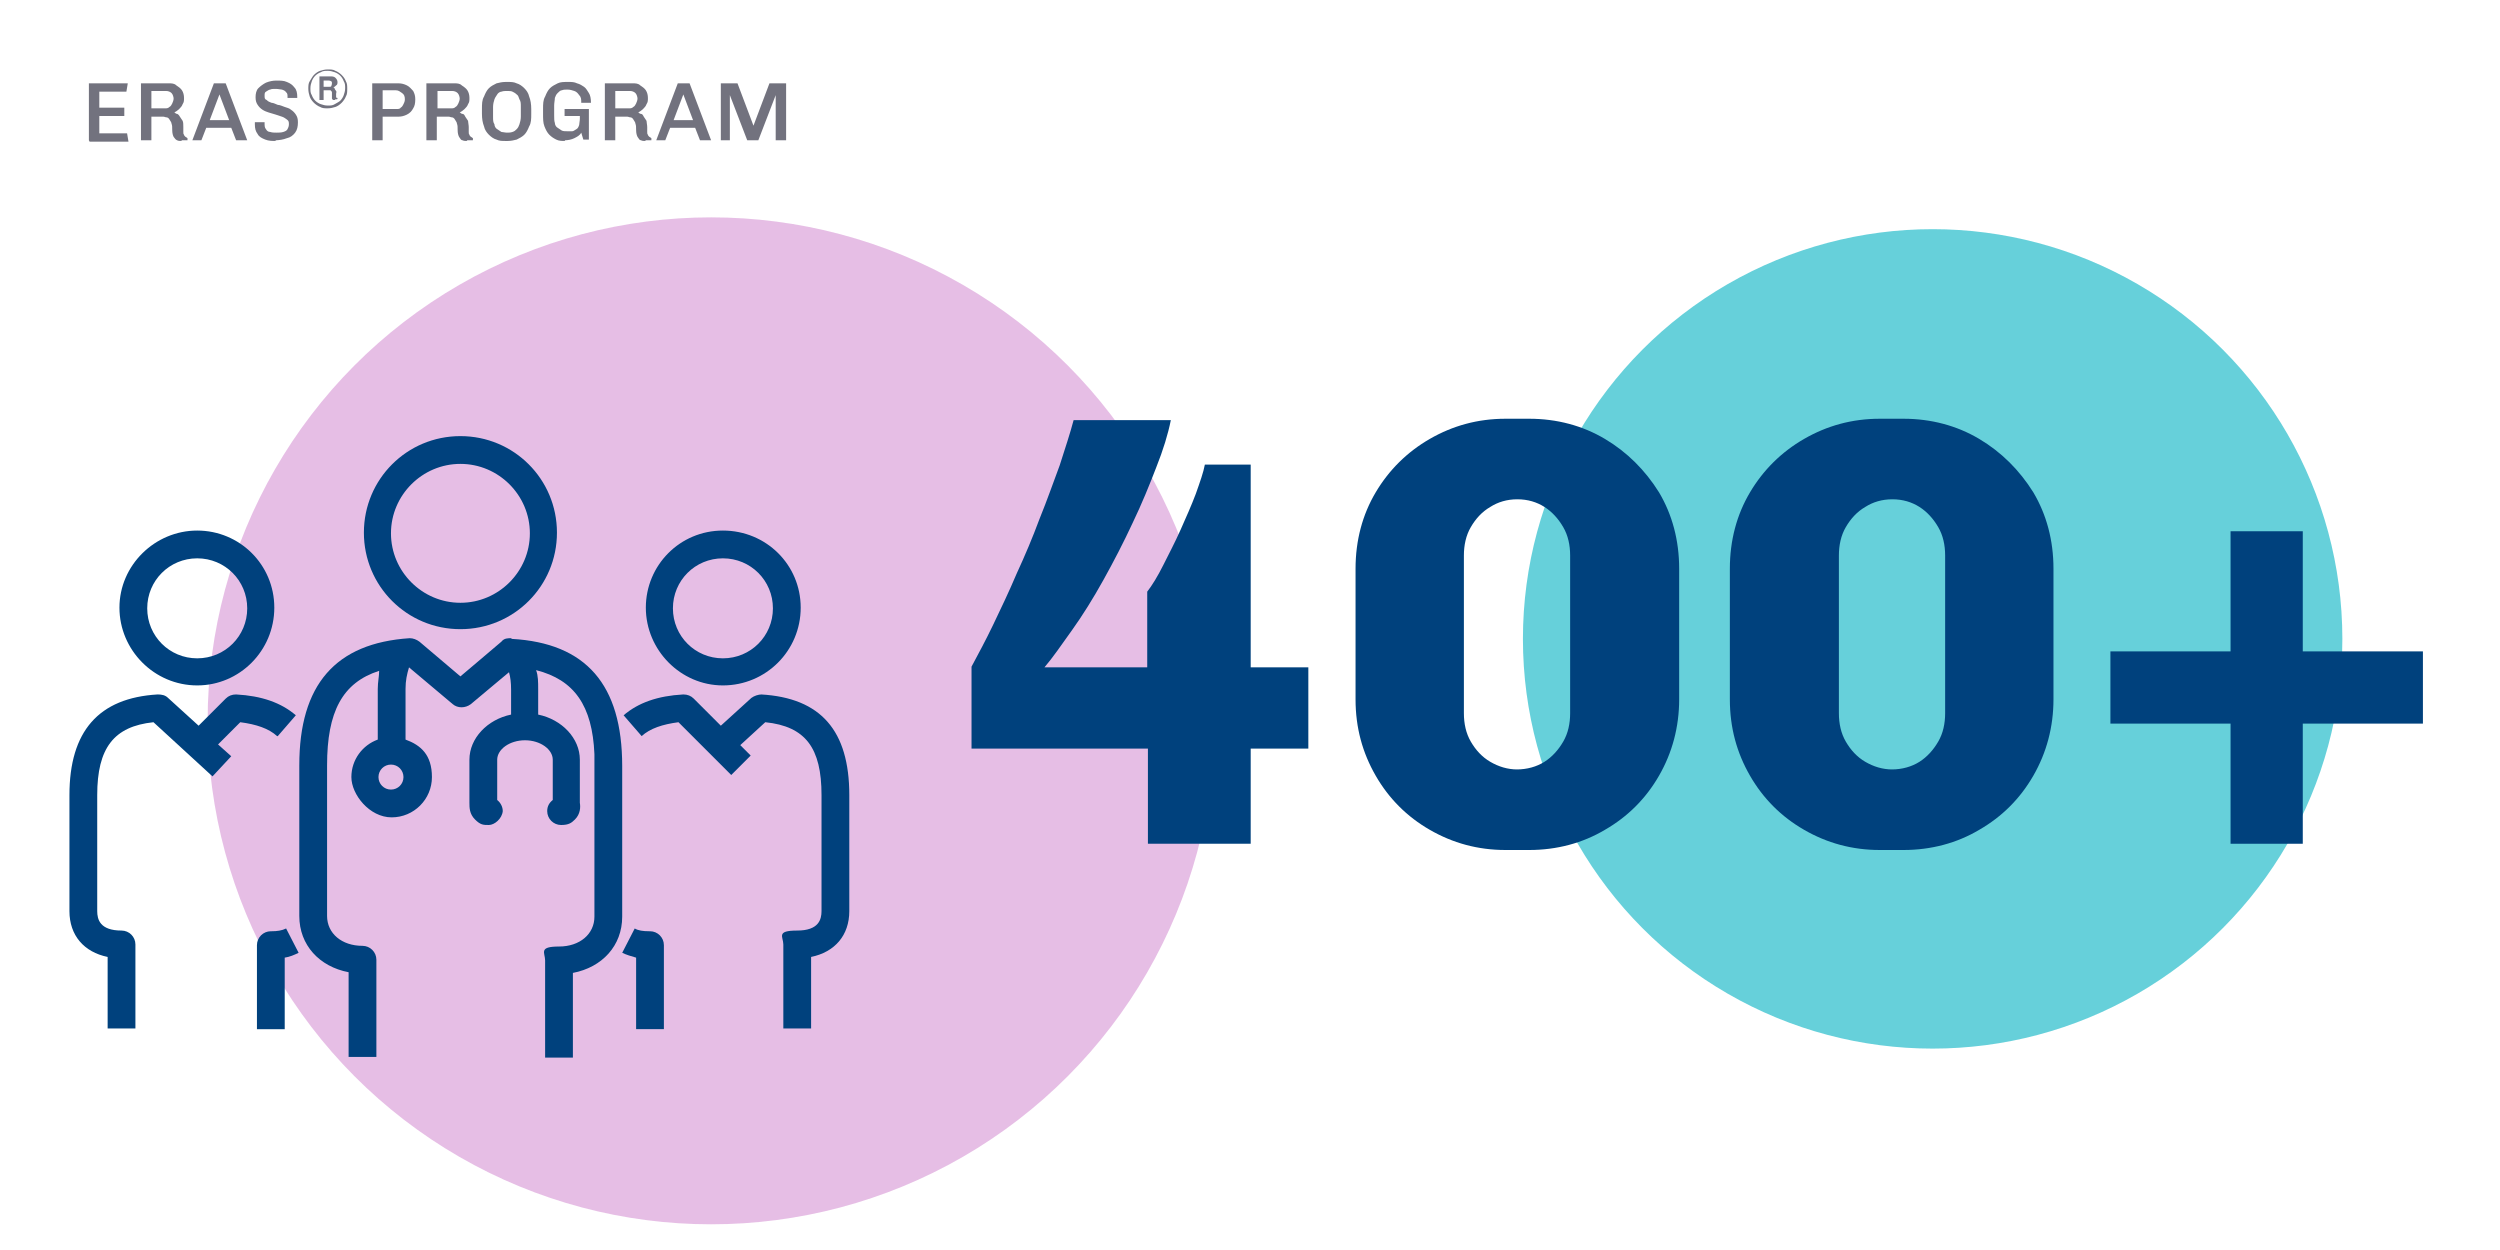
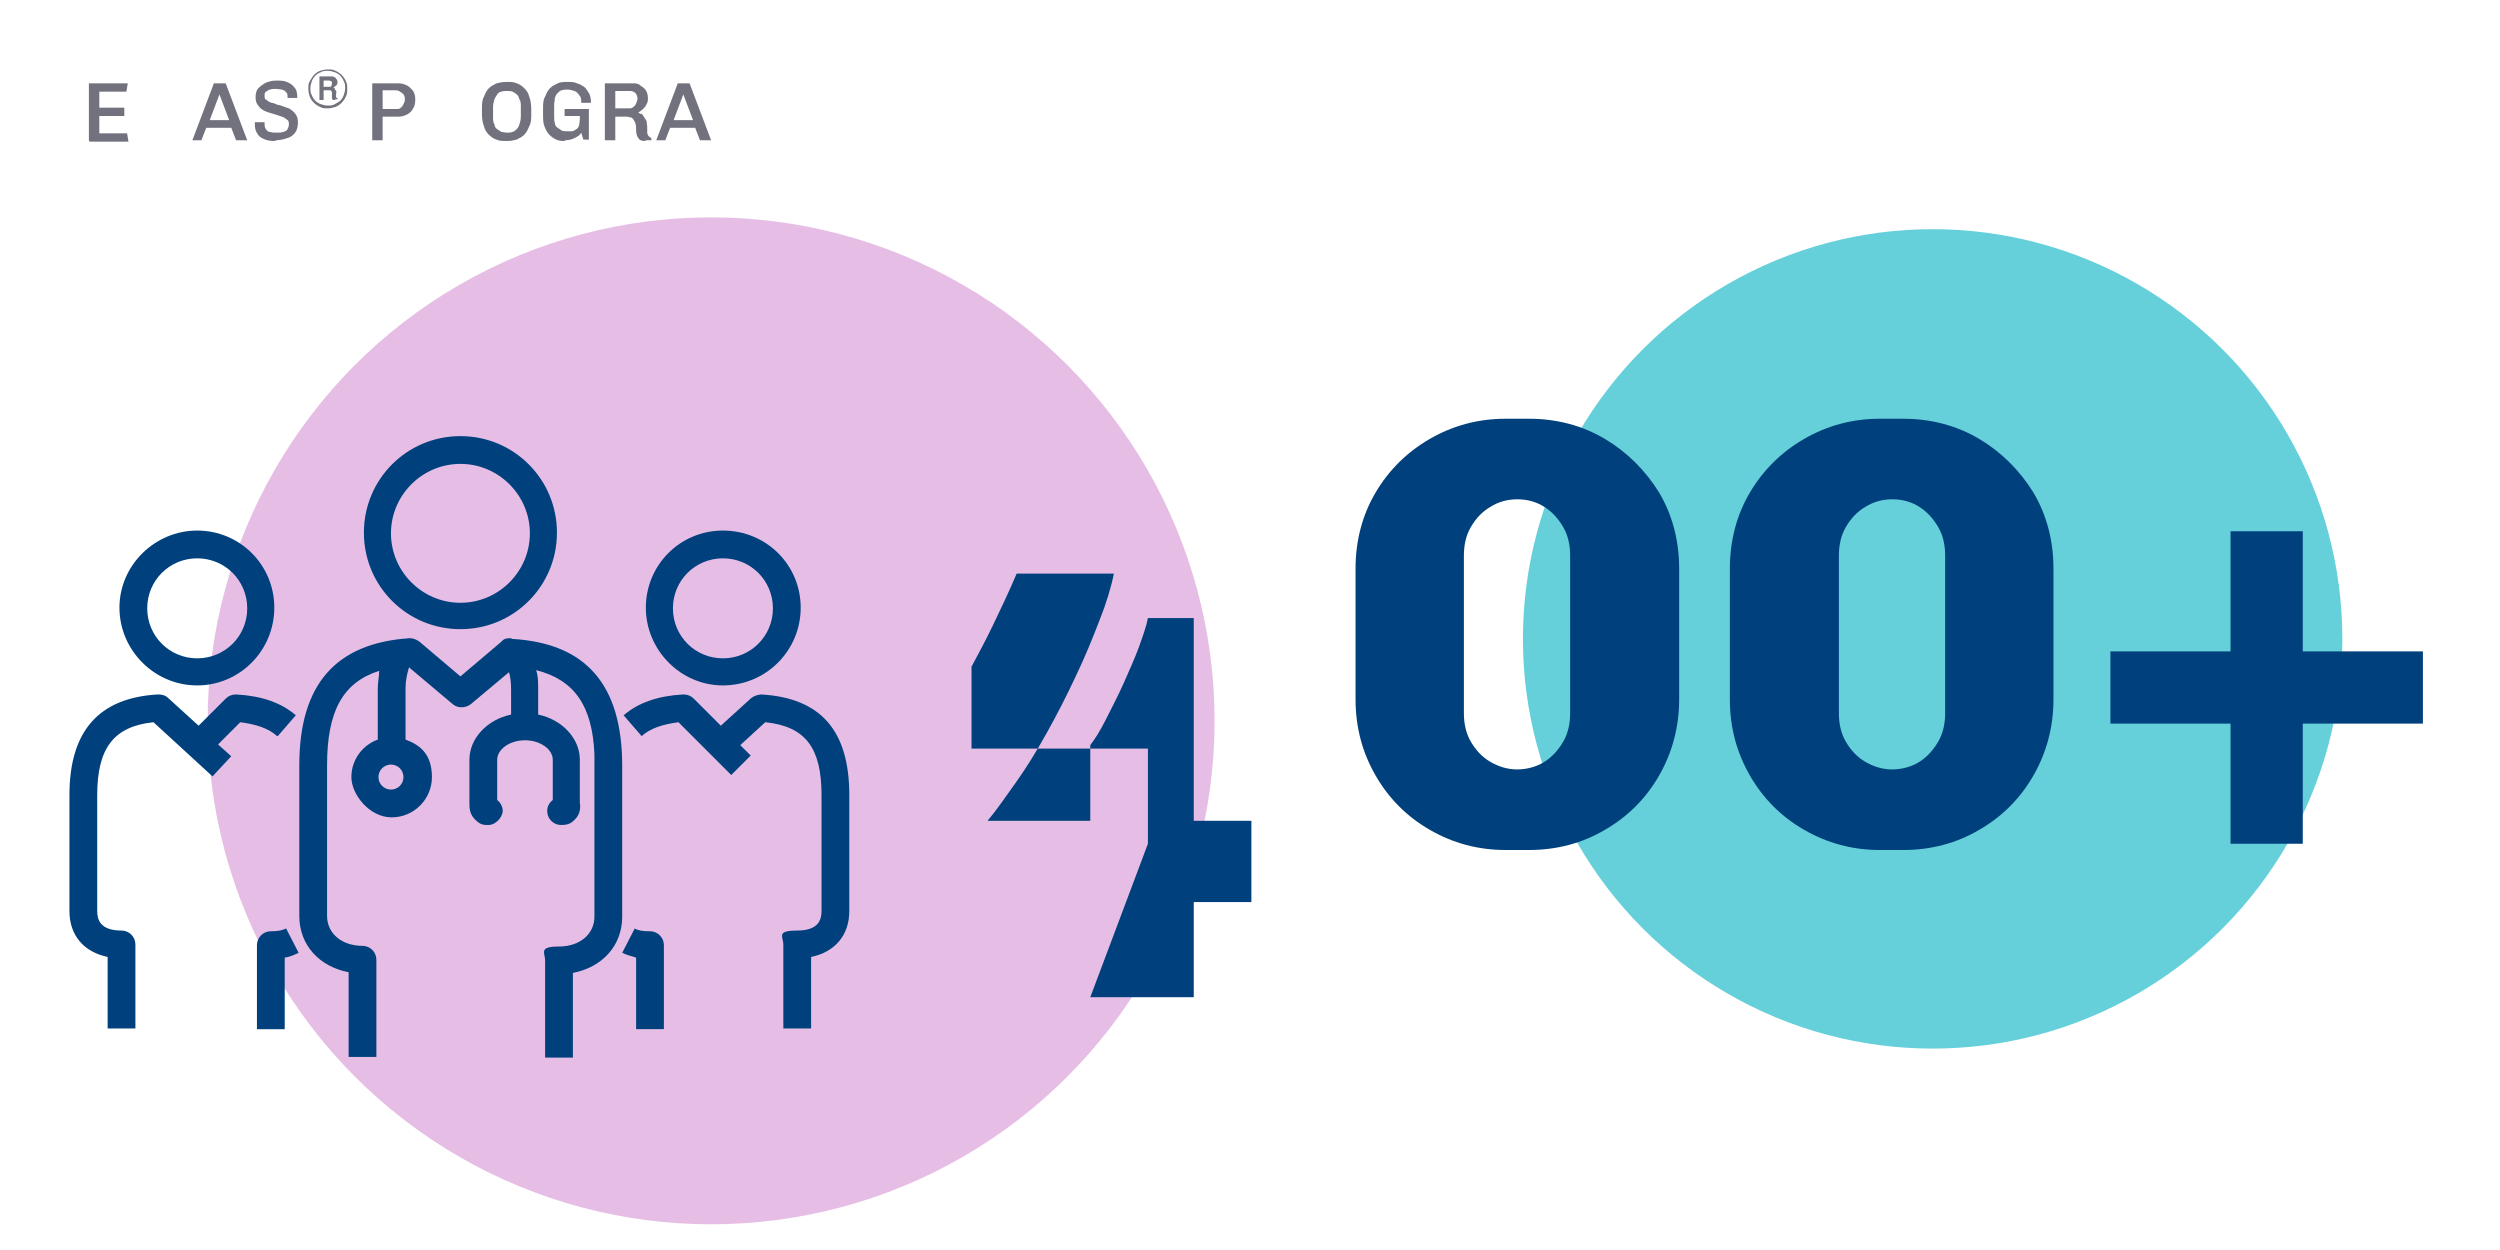
<svg xmlns="http://www.w3.org/2000/svg" id="Layer_1" version="1.1" viewBox="0 0 360 180">
  <defs>
    <style>
      .st0 {
        fill: #00b1c1;
        opacity: .6;
      }

      .st0, .st1, .st2 {
        isolation: isolate;
      }

      .st3 {
        fill: #72727e;
      }

      .st2 {
        fill: #ac27a9;
        opacity: .3;
      }

      .st4 {
        fill: #00417d;
      }
    </style>
  </defs>
  <circle class="st0" cx="278.3" cy="92" r="59" />
  <circle class="st2" cx="102.4" cy="103.8" r="72.5" />
  <g class="st1">
    <g class="st1">
-       <path class="st4" d="M165.3,121.5v-13.7h-25.4v-11.8c.9-1.7,2-3.7,3.1-6s2.3-4.8,3.4-7.4c1.2-2.6,2.3-5.2,3.3-7.9,1.1-2.7,2-5.3,2.9-7.7.8-2.5,1.5-4.6,2-6.5h14c-.4,2-1.1,4.3-2.1,6.8-1,2.6-2.1,5.3-3.4,8-1.3,2.8-2.7,5.5-4.2,8.2s-3,5.1-4.5,7.2-2.8,4-4,5.4h14.8v-10.9c.7-.9,1.5-2.2,2.3-3.8.8-1.6,1.7-3.3,2.5-5.1.8-1.8,1.6-3.6,2.2-5.2.6-1.7,1.1-3.1,1.3-4.2h6.6v29.2h8.3v11.7h-8.3v13.7h-14.9,0Z" />
+       <path class="st4" d="M165.3,121.5v-13.7h-25.4v-11.8c.9-1.7,2-3.7,3.1-6s2.3-4.8,3.4-7.4h14c-.4,2-1.1,4.3-2.1,6.8-1,2.6-2.1,5.3-3.4,8-1.3,2.8-2.7,5.5-4.2,8.2s-3,5.1-4.5,7.2-2.8,4-4,5.4h14.8v-10.9c.7-.9,1.5-2.2,2.3-3.8.8-1.6,1.7-3.3,2.5-5.1.8-1.8,1.6-3.6,2.2-5.2.6-1.7,1.1-3.1,1.3-4.2h6.6v29.2h8.3v11.7h-8.3v13.7h-14.9,0Z" />
      <path class="st4" d="M216.8,122.4c-4,0-7.6-1-10.9-2.9-3.3-1.9-5.9-4.5-7.8-7.8-1.9-3.3-2.9-6.9-2.9-11v-18.8c0-4.1,1-7.8,2.9-11s4.5-5.8,7.8-7.7c3.3-1.9,6.9-2.9,10.9-2.9h3.4c4,0,7.7,1,10.9,2.9,3.2,1.9,5.8,4.5,7.8,7.7,1.9,3.2,2.9,6.9,2.9,11v18.8c0,4-1,7.7-2.9,11s-4.5,5.9-7.8,7.8c-3.2,1.9-6.9,2.9-10.9,2.9h-3.4ZM218.4,110.8c1.5,0,2.9-.4,4-1.1s2-1.7,2.7-2.9c.7-1.2,1-2.6,1-4.1v-22.7c0-1.5-.3-2.9-1-4.1s-1.6-2.2-2.7-2.9c-1.1-.7-2.4-1.1-3.9-1.1s-2.8.4-3.9,1.1c-1.2.7-2.1,1.7-2.8,2.9-.7,1.2-1,2.6-1,4.1v22.7c0,1.5.3,2.9,1,4.1s1.6,2.2,2.8,2.9c1.2.7,2.5,1.1,3.9,1.1,0,0-.1,0-.1,0Z" />
      <path class="st4" d="M270.7,122.4c-4,0-7.6-1-10.9-2.9s-5.9-4.5-7.8-7.8c-1.9-3.3-2.9-6.9-2.9-11v-18.8c0-4.1,1-7.8,2.9-11s4.5-5.8,7.8-7.7c3.3-1.9,6.9-2.9,10.9-2.9h3.4c4,0,7.7,1,10.9,2.9,3.2,1.9,5.8,4.5,7.8,7.7,1.9,3.2,2.9,6.9,2.9,11v18.8c0,4-1,7.7-2.9,11s-4.5,5.9-7.8,7.8c-3.2,1.9-6.9,2.9-10.9,2.9h-3.4ZM272.4,110.8c1.5,0,2.9-.4,4-1.1s2-1.7,2.7-2.9c.7-1.2,1-2.6,1-4.1v-22.7c0-1.5-.3-2.9-1-4.1s-1.6-2.2-2.7-2.9c-1.1-.7-2.4-1.1-3.9-1.1s-2.8.4-3.9,1.1c-1.2.7-2.1,1.7-2.8,2.9-.7,1.2-1,2.6-1,4.1v22.7c0,1.5.3,2.9,1,4.1s1.6,2.2,2.8,2.9c1.2.7,2.5,1.1,3.9,1.1,0,0-.1,0-.1,0Z" />
      <path class="st4" d="M321.2,121.5v-17.3h-17.3v-10.4h17.3v-17.3h10.4v17.3h17.3v10.4h-17.3v17.3h-10.4Z" />
    </g>
  </g>
  <path class="st4" d="M73.6,91.9h0c-.5,0-1,0-1.4.5l-3.3,2.8-2.6,2.2-5.9-5c-.4-.3-.9-.5-1.4-.5-10.7.7-15.9,6.7-15.9,18.3v21.7c0,4.2,2.9,7.3,7.1,8.1v12.2h4v-14c0-1.1-.9-2-2-2-3,0-5.1-1.8-5.1-4.3v-21.7c0-7.7,2.2-11.9,7.5-13.6,0,.8-.2,1.6-.2,2.6v7.3c-2.2.8-3.8,2.9-3.8,5.4s2.6,5.8,5.8,5.8,5.8-2.6,5.8-5.8-1.6-4.6-3.8-5.4v-7.3c0-1.2.2-2.1.5-3.1l6.3,5.3c.7.6,1.8.6,2.6,0h0l4.3-3.6,1.2-1c.2.7.3,1.5.3,2.5v3.6c-3.4.7-6,3.4-6,6.5v6.2c0,.7,0,1.6.8,2.4s1.2.8,2,.8,1.9-.9,2-2c0-.6-.3-1.2-.8-1.6v-5.8c0-1.5,1.8-2.8,4-2.8s4,1.3,4,2.8v5.8c-.5.4-.8.9-.8,1.6,0,1.1.9,2,2,2s1.5-.3,2-.8c.8-.8.8-1.8.7-2.4v-6.2c0-3.1-2.6-5.8-6-6.5v-3.6c0-1.1,0-2-.3-2.8,5.5,1.4,8.1,5.1,8.4,12.1v23.4c0,2.5-2.1,4.3-5.1,4.3s-2,.9-2,2v14h4v-12.2c4.2-.8,7.1-3.9,7.1-8.1v-21.7c0-11.7-5.2-17.7-15.9-18.3h0ZM56.3,113.7c-1,0-1.8-.8-1.8-1.8s.8-1.8,1.8-1.8,1.8.8,1.8,1.8-.8,1.8-1.8,1.8ZM80.6,114.7h0v2-2Z" />
  <path class="st4" d="M66.3,90.6c7.7,0,13.9-6.2,13.9-13.9s-6.2-13.9-13.9-13.9-13.9,6.2-13.9,13.9,6.2,13.9,13.9,13.9ZM66.3,66.8c5.5,0,10,4.5,10,10s-4.5,10-10,10-10-4.5-10-10,4.5-10,10-10Z" />
  <path class="st4" d="M39,134.1c-1.1,0-2,.9-2,2v12.1h4v-10.3c.7-.1,1.4-.4,2-.7l-1.8-3.5c-.6.3-1.3.4-2.1.4h-.1Z" />
  <path class="st4" d="M93.5,134.1c-.9,0-1.6-.1-2.1-.4l-1.8,3.5c.6.3,1.3.5,2,.7v10.3h4v-12.1c0-1.1-.9-2-2-2h0Z" />
  <path class="st4" d="M40,106l2.6-3c-2.1-1.8-4.9-2.8-8.6-3-.6,0-1.1.2-1.5.6l-3.9,3.9-4.4-4c-.4-.4-.9-.5-1.5-.5-8.5.5-12.7,5.3-12.7,14.5v16.7c0,3.5,2.1,5.9,5.5,6.6v10.3h4v-12.1c0-1.1-.9-2-2-2-3.1,0-3.5-1.6-3.5-2.8v-16.7c0-6.8,2.4-9.9,8.1-10.5l8.5,7.8,2.7-2.9-1.9-1.7,3.2-3.2c2.3.3,4.1.9,5.3,2,0,0,0,0,.1,0Z" />
  <path class="st4" d="M28.4,98.7c6.1,0,11.1-5,11.1-11.2s-5-11.1-11.1-11.1-11.2,5-11.2,11.1,5,11.2,11.2,11.2h0ZM28.4,80.4c4,0,7.2,3.2,7.2,7.2s-3.2,7.2-7.2,7.2-7.2-3.2-7.2-7.2,3.2-7.2,7.2-7.2Z" />
  <path class="st4" d="M109.7,100c-.5,0-1.1.2-1.5.5l-4.4,4-3.9-3.9c-.4-.4-.9-.6-1.5-.6-3.7.2-6.5,1.2-8.6,3l2.6,3c1.2-1.1,3-1.7,5.3-2l7.6,7.6,2.8-2.8-1.5-1.5,3.6-3.3c5.8.6,8.1,3.7,8.1,10.5v16.7c0,1.2-.4,2.8-3.5,2.8s-2,.9-2,2v12.1h4v-10.3c3.4-.7,5.5-3.1,5.5-6.6v-16.7c0-9.3-4.1-14-12.7-14.5h0Z" />
  <path class="st4" d="M104.1,98.7c6.2,0,11.2-5,11.2-11.2s-5-11.1-11.2-11.1-11.1,5-11.1,11.1,5,11.2,11.1,11.2h0ZM104.1,80.4c4,0,7.2,3.2,7.2,7.2s-3.2,7.2-7.2,7.2-7.2-3.2-7.2-7.2,3.2-7.2,7.2-7.2Z" />
  <g>
    <path class="st3" d="M12.8,20.2v-8.2h5.6l-.2,1.2h-3.9v2.3h3.6v1.2h-3.6v2.5h4l.2,1.2h-5.6Z" />
-     <path class="st3" d="M26.1,20.3c-.2,0-.4,0-.6-.1s-.3-.2-.5-.5c-.1-.2-.2-.5-.2-1s0-.6-.1-.9c0-.2-.2-.4-.3-.6-.1-.2-.3-.3-.4-.3-.2,0-.3-.1-.5-.1h-1.7v3.4h-1.5v-8.2h4c.4,0,.8,0,1.1.3.3.2.6.4.8.7s.3.7.3,1.1,0,.6-.2.9c-.1.3-.3.5-.5.7-.2.2-.5.4-.7.5h0c.1,0,.2.2.4.2.1,0,.3.2.4.4.1.2.3.4.4.6s.1.6.1.9,0,.5,0,.7c0,.2,0,.3.1.4,0,.1.1.2.2.3,0,0,.2.1.3.2v.3c0,0-.2,0-.4,0s-.3,0-.4,0ZM21.7,15.6h2.1c.2,0,.4,0,.6-.2.2-.1.3-.3.4-.5s.2-.5.2-.7-.1-.6-.3-.8-.5-.3-.8-.3h-2.1v2.5Z" />
    <path class="st3" d="M27.7,20.2l3.1-8.2h1.7l3.1,8.2h-1.6l-.7-1.8h-3.6l-.7,1.8h-1.5ZM30.2,17.3h2.8l-1.4-3.7h0l-1.4,3.7Z" />
    <path class="st3" d="M39.8,20.3c-.6,0-1.1,0-1.6-.2-.5-.2-.9-.4-1.1-.8-.3-.4-.4-.8-.4-1.4h0c0-.2,0-.2,0-.3h1.4s0,0,0,.1h0c0,.4,0,.7.2.9.1.2.3.4.6.4.3.1.6.1.9.1s.7,0,1-.1.5-.2.6-.4c.1-.2.2-.4.2-.7s0-.5-.3-.7-.4-.3-.7-.4c-.3-.1-.6-.2-.9-.3s-.7-.2-1-.3-.6-.2-.9-.4-.5-.4-.7-.7-.3-.6-.3-1.1.1-1,.4-1.3c.3-.3.7-.6,1.1-.8.5-.2,1-.3,1.5-.3s1.1,0,1.5.2c.5.2.8.4,1.1.8.3.3.4.8.4,1.3v.2h-1.4v-.2c0-.2,0-.5-.2-.6-.1-.2-.3-.3-.6-.4-.2,0-.5-.1-.9-.1s-.6,0-.8.1c-.2,0-.4.2-.6.3s-.2.3-.2.6,0,.5.3.6c.2.2.4.3.7.4.3,0,.6.2.9.3.3,0,.7.2,1,.3s.7.2.9.4c.3.2.5.4.7.7.2.3.3.6.3,1.1,0,.6-.1,1.1-.4,1.5-.3.4-.7.7-1.2.8-.5.2-1.1.3-1.7.3h0Z" />
    <path class="st3" d="M47.2,15.6c-.4,0-.8,0-1.1-.2-.3-.1-.7-.4-.9-.6-.3-.3-.5-.6-.6-.9s-.2-.7-.2-1.1,0-.8.2-1.1.4-.7.6-.9c.3-.3.6-.5.9-.6.3-.1.7-.2,1.1-.2s.8,0,1.1.2c.3.1.7.4.9.6.3.3.5.6.6.9.2.3.2.7.2,1.1s0,.8-.2,1.1c-.1.3-.4.7-.6.9-.3.3-.6.5-.9.6-.3.1-.7.2-1.1.2ZM47.2,15.2c.4,0,.7,0,1-.2s.6-.3.8-.5.4-.5.5-.8c.1-.3.2-.6.2-1s0-.7-.2-1c-.1-.3-.3-.6-.5-.8s-.5-.4-.8-.5c-.3-.1-.6-.2-1-.2s-.7,0-1,.2c-.3.1-.6.3-.8.5-.2.2-.4.5-.5.8-.1.3-.2.6-.2,1s0,.7.2,1c.1.3.3.6.5.8.2.2.5.4.8.5s.6.2,1,.2ZM48.3,14.4c0,0-.2,0-.3,0,0,0-.1,0-.2-.2,0,0,0-.2,0-.4s0-.4,0-.5c0-.1-.1-.2-.2-.3,0,0-.2,0-.3,0h-.7v1.4h-.6v-3.4h1.6c.2,0,.5,0,.7.2.2.2.3.4.3.6s0,.4-.2.5c-.1.1-.2.2-.4.3,0,0,.2,0,.2.2,0,0,.1.2.2.3s0,.3,0,.4,0,.2,0,.3c0,0,0,.2,0,.2,0,0,0,.1.2.1h0c0,.2,0,.2-.2.2,0,0-.1,0-.2,0h0ZM46.6,12.5h.8c.1,0,.3,0,.3-.1,0,0,.1-.2.1-.4s0-.2-.1-.3c0,0-.2-.1-.3-.1h-.8v1h0Z" />
    <path class="st3" d="M53.6,20.2v-8.2h3.8c.4,0,.8.1,1.2.3.4.2.6.5.9.8.2.4.3.7.3,1.2h0c0,.6-.1,1-.3,1.3-.2.4-.5.7-.9.9s-.8.3-1.2.3h-2.3v3.4h-1.5ZM55.1,15.7h2c.2,0,.5,0,.6-.2.2-.1.3-.3.4-.5.1-.2.2-.4.2-.7,0-.4-.1-.7-.4-.9s-.5-.4-.9-.4h-1.9s0,2.6,0,2.6Z" />
-     <path class="st3" d="M67.2,20.3c-.2,0-.4,0-.6-.1-.2,0-.3-.2-.5-.5-.1-.2-.2-.5-.2-1s0-.6-.1-.9c0-.2-.2-.4-.3-.6-.1-.2-.3-.3-.4-.3-.2,0-.3-.1-.5-.1h-1.7v3.4h-1.5v-8.2h4c.4,0,.8,0,1.1.3.3.2.6.4.8.7.2.3.3.7.3,1.1s0,.6-.2.9c-.1.3-.3.5-.5.7-.2.2-.5.4-.7.5h0c.1,0,.2.2.4.2s.3.2.4.4c.1.2.3.4.4.6,0,.2.1.6.1.9s0,.5,0,.7c0,.2,0,.3.1.4,0,.1.1.2.2.3,0,0,.2.1.3.2v.3c0,0-.2,0-.4,0-.1,0-.3,0-.4,0ZM62.9,15.6h2.1c.2,0,.4,0,.6-.2.2-.1.3-.3.4-.5.1-.2.2-.5.2-.7s-.1-.6-.3-.8c-.2-.2-.5-.3-.8-.3h-2.1v2.5Z" />
    <path class="st3" d="M72.8,20.3c-.5,0-.9,0-1.3-.2-.4-.1-.8-.4-1.1-.7s-.6-.7-.7-1.2c-.2-.5-.3-1.1-.3-1.8v-.7c0-.7,0-1.3.3-1.8.2-.5.4-.9.7-1.2s.7-.5,1.1-.7c.4-.1.8-.2,1.3-.2h.3c.5,0,.9,0,1.3.2.4.1.8.4,1.1.7.3.3.6.7.7,1.2.2.5.3,1.1.3,1.8v.7c0,.7,0,1.3-.3,1.8-.2.5-.4.9-.7,1.2-.3.3-.7.5-1.1.7-.4.1-.8.2-1.3.2h-.3ZM73,19.1c.3,0,.5,0,.8-.1s.4-.2.6-.4c.2-.2.3-.4.4-.7.1-.3.2-.7.2-1.1v-1.4c0-.5,0-.8-.2-1.1-.1-.3-.2-.6-.4-.7-.2-.2-.4-.3-.6-.4s-.5-.1-.8-.1-.5,0-.8.1c-.2,0-.5.2-.6.4s-.3.4-.4.7-.2.7-.2,1.1v1.4c0,.5,0,.8.2,1.1,0,.3.2.6.4.7s.4.3.6.4c.2,0,.5.1.8.1Z" />
    <path class="st3" d="M81.4,20.3c-.5,0-.9,0-1.3-.2s-.7-.4-1-.7-.5-.7-.7-1.2c-.2-.5-.2-1.1-.2-1.8v-.7c0-.7,0-1.3.3-1.8.2-.5.4-.9.7-1.2.3-.3.7-.5,1.1-.7s.9-.2,1.4-.2h.2c.4,0,.8,0,1.2.2.4.1.7.3,1,.5.3.2.5.6.7.9s.3.8.3,1.4h-1.4c0-.5,0-.8-.3-1.1-.2-.3-.4-.5-.7-.6-.3-.1-.6-.2-1-.2s-.5,0-.8.1c-.2,0-.4.2-.6.4s-.3.4-.4.7c0,.3-.1.7-.1,1.1v1.4c0,.5,0,.8.1,1.1,0,.3.2.6.4.7s.4.3.6.4.5.1.8.1.5,0,.7,0,.4-.2.6-.3c.2-.1.3-.3.4-.6,0-.2.1-.6.1-.9v-.4h-2.2v-1h3.5v2.8c0,.4,0,.7,0,1,0,.3,0,.4,0,.6h-.8l-.3-1c-.2.4-.6.6-1,.8-.4.2-.9.3-1.4.3h0Z" />
    <path class="st3" d="M92.9,20.3c-.2,0-.4,0-.6-.1-.2,0-.3-.2-.5-.5-.1-.2-.2-.5-.2-1s0-.6-.1-.9c0-.2-.2-.4-.3-.6-.1-.2-.3-.3-.4-.3-.2,0-.3-.1-.5-.1h-1.7v3.4h-1.5v-8.2h4c.4,0,.8,0,1.1.3.3.2.6.4.8.7.2.3.3.7.3,1.1s0,.6-.2.9c-.1.3-.3.5-.5.7-.2.2-.5.4-.7.5h0c.1,0,.2.2.4.2s.3.2.4.4c.1.2.3.4.4.6,0,.2.1.6.1.9s0,.5,0,.7c0,.2,0,.3.1.4,0,.1.1.2.2.3,0,0,.2.1.3.2v.3c0,0-.2,0-.4,0-.1,0-.3,0-.4,0ZM88.5,15.6h2.1c.2,0,.4,0,.6-.2.2-.1.3-.3.4-.5.1-.2.2-.5.2-.7s-.1-.6-.3-.8c-.2-.2-.5-.3-.8-.3h-2.1v2.5Z" />
    <path class="st3" d="M94.5,20.2l3.1-8.2h1.7l3.1,8.2h-1.6l-.7-1.8h-3.6l-.7,1.8h-1.5ZM97,17.3h2.8l-1.4-3.7h0l-1.4,3.7Z" />
-     <path class="st3" d="M103.8,20.2v-8.2h2.4l2.3,6.1h0l2.3-6.1h2.4v8.2h-1.5v-6.5h0l-2.5,6.5h-1.6l-2.5-6.5h0v6.5h-1.3Z" />
  </g>
</svg>